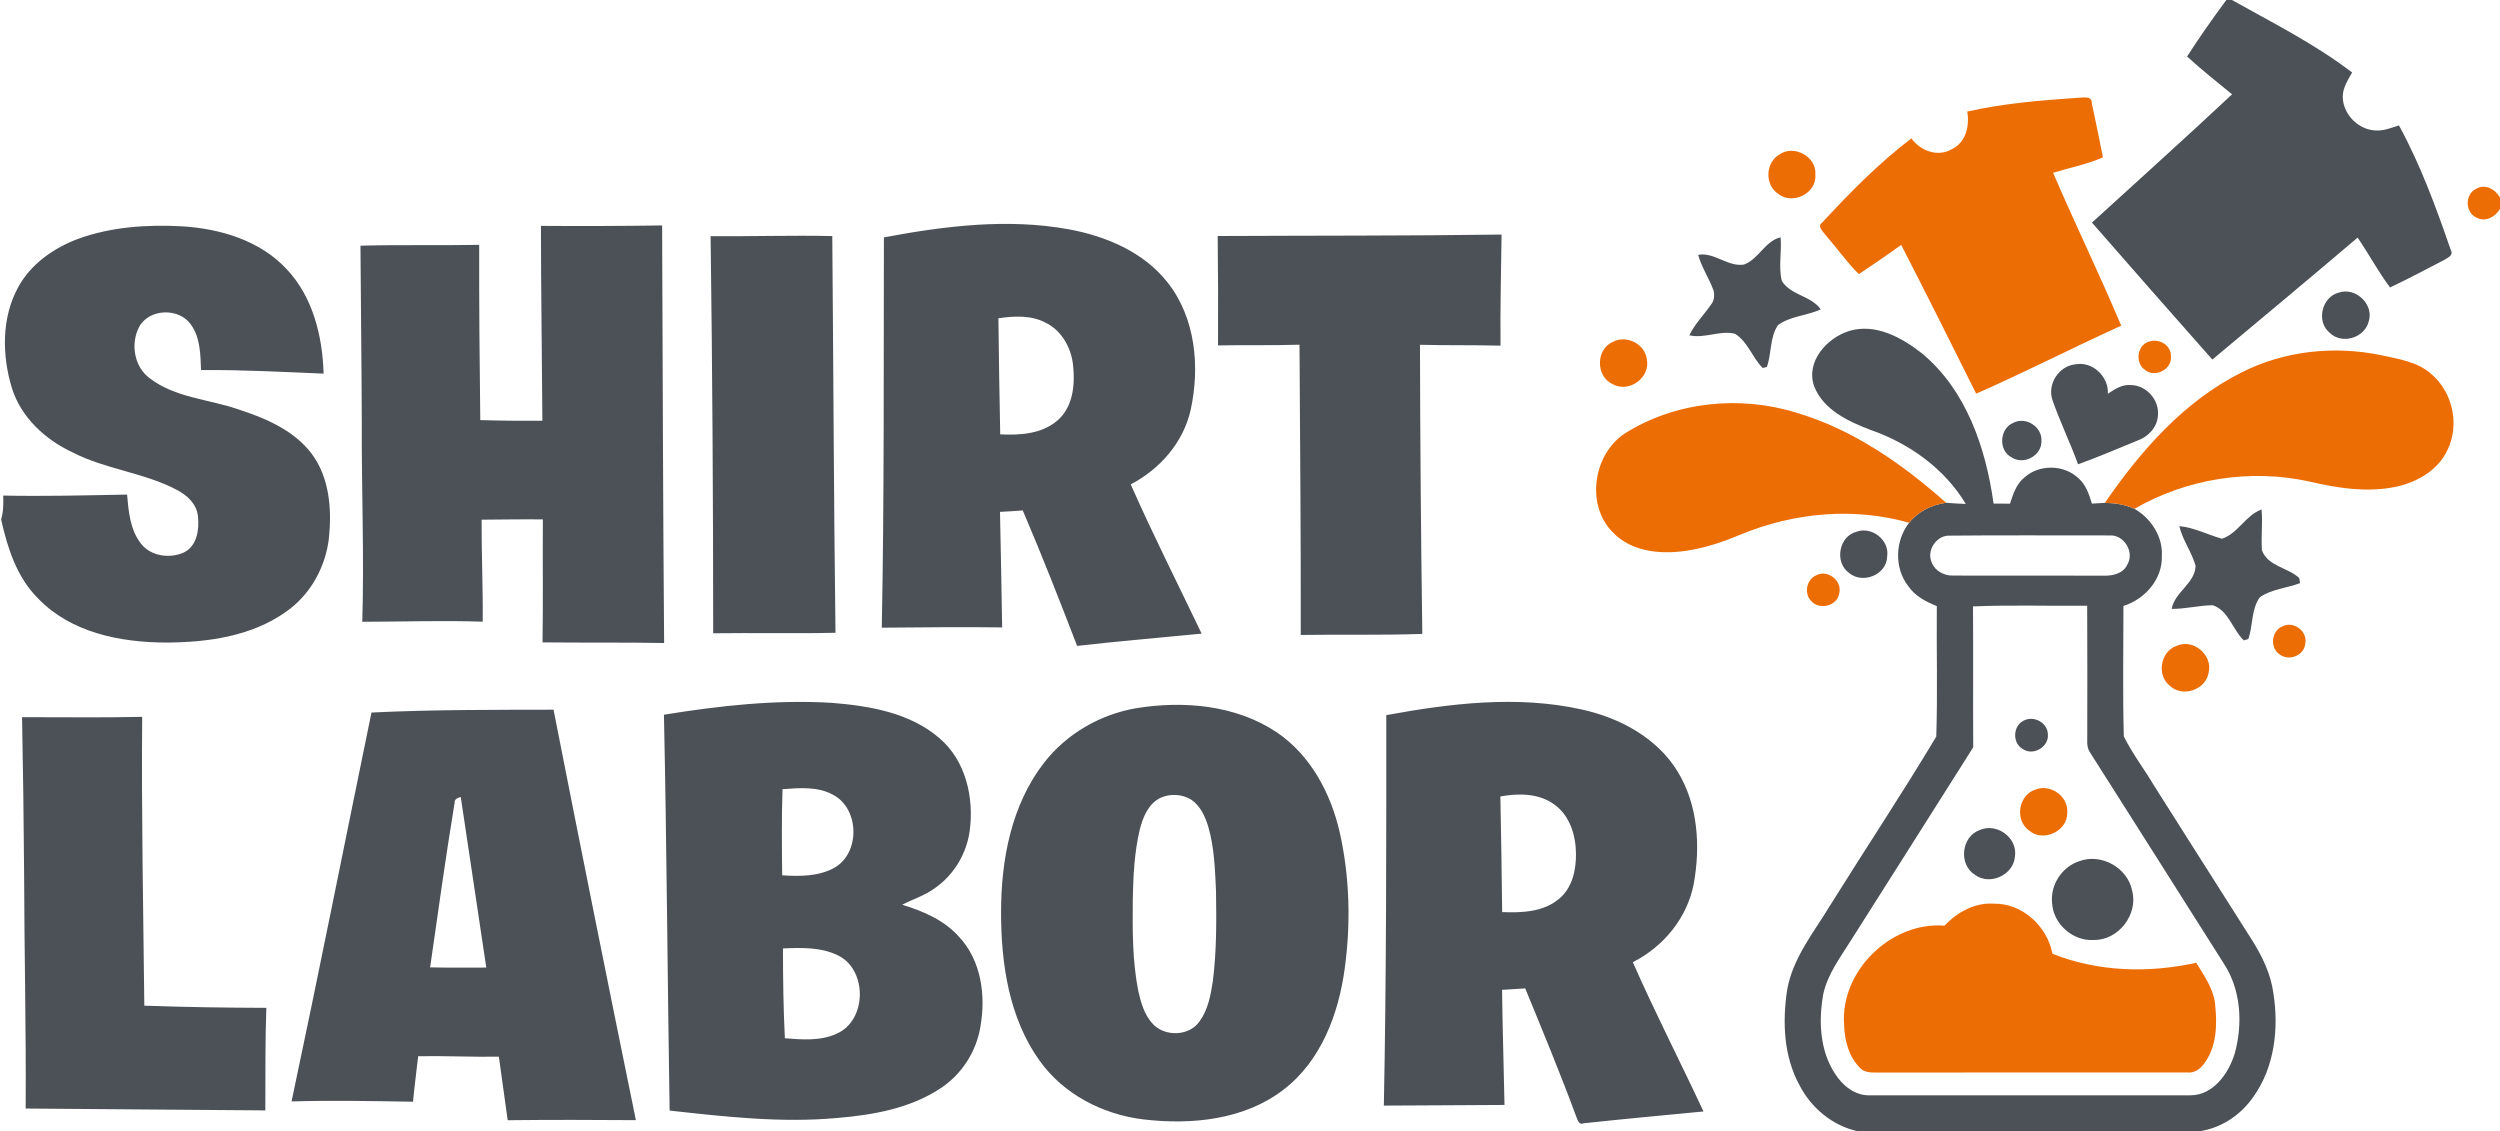
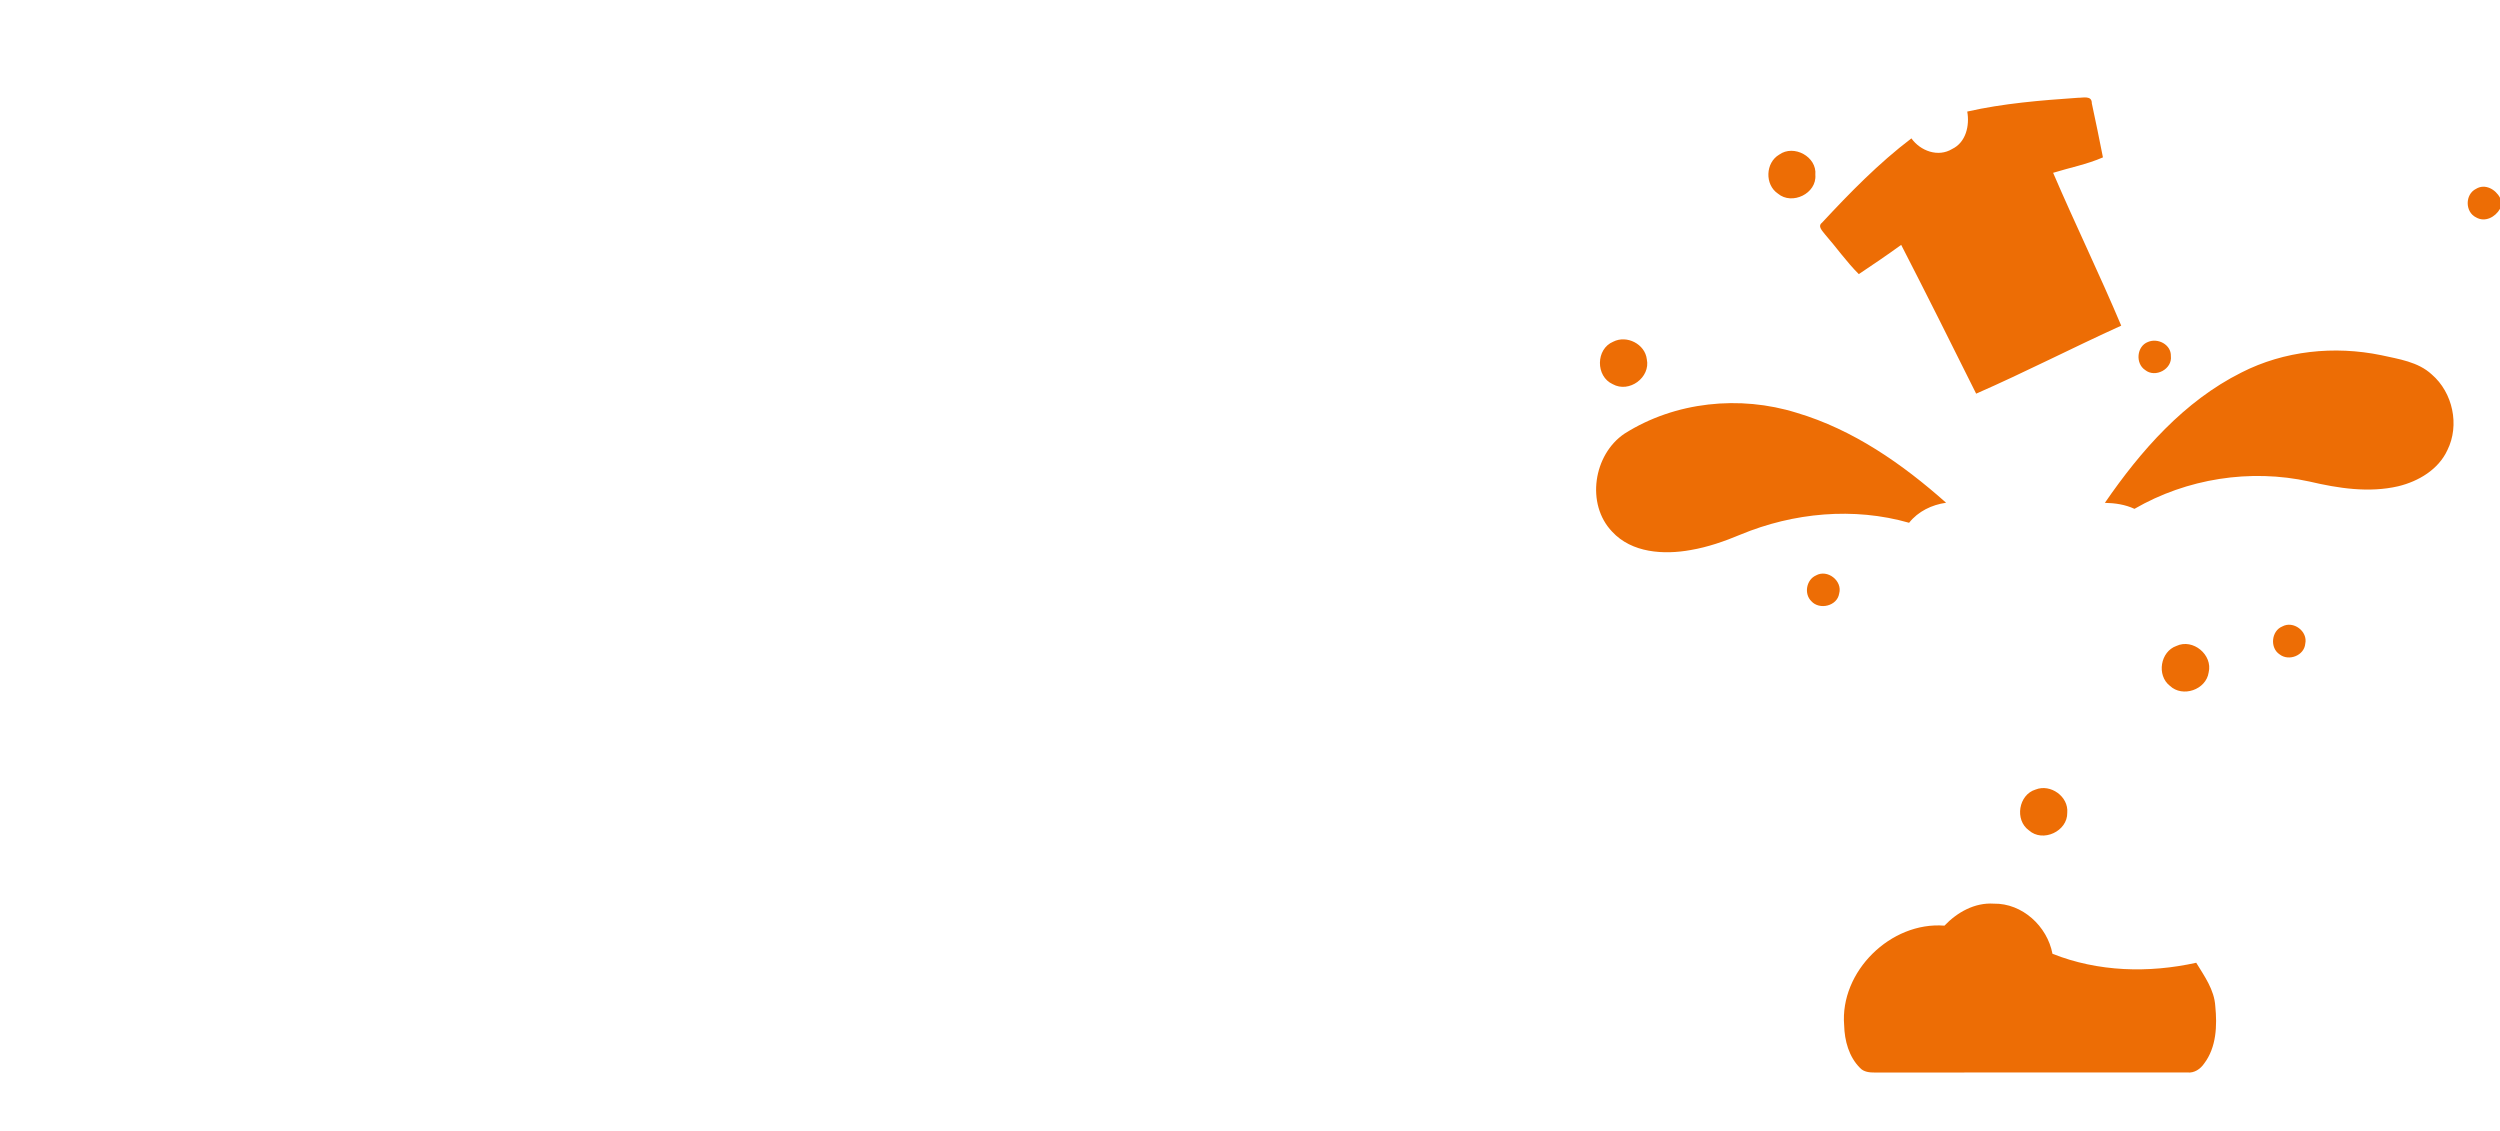
<svg xmlns="http://www.w3.org/2000/svg" viewBox="0 0 800 362">
  <g />
  <g fill="#4b5157">
-     <path d="M712.43 0h1.79c13.05 7.32 26.53 14.06 38.46 23.2-1.37 2.42-3.01 4.9-3 7.78.05 5.5 4.88 10.48 10.36 10.76 2.65.22 5.15-.83 7.62-1.61 6.95 12.69 11.91 26.33 16.62 39.96.94 1.6-1.1 2.43-2.12 3.09-5.75 3-11.49 6.02-17.34 8.81-3.82-5.08-6.79-10.72-10.38-15.96-15.41 13.11-30.97 26.05-46.49 39.03-12.88-14.58-25.75-29.17-38.52-43.83 14.95-13.67 30.05-27.19 44.83-41.05-4.83-3.99-9.78-7.85-14.39-12.1 3.95-6.18 8.2-12.18 12.56-18.08ZM282.85 75.96c19.42-3.64 39.53-6.17 59.16-2.58 11.9 2.18 23.95 7.25 31.6 16.99 8.96 11.32 10.41 26.99 7.42 40.71-2.3 10.44-9.83 19.05-19.2 23.91 7.12 16.13 15.09 31.86 22.69 47.77-13.28 1.32-26.58 2.41-39.84 3.93-5.61-14.53-11.26-29.04-17.4-43.35-2.43.19-4.85.34-7.28.46.21 12.32.53 24.64.69 36.97-12.84-.18-25.68-.01-38.52.09.81-41.63.56-83.27.68-124.9m36.64 25.88c.13 12.39.34 24.78.58 37.16 6.53.32 13.96-.17 18.91-5 4.41-4.33 5.03-11.02 4.43-16.87-.52-5.62-3.54-11.27-8.73-13.82-4.65-2.52-10.13-2.19-15.19-1.47ZM25.08 76.4c10.51-3.8 21.86-4.57 32.93-3.99 12.3.7 25.19 4.48 33.78 13.78 8.38 8.91 11.4 21.44 11.77 33.37-13.07-.53-26.14-1.26-39.23-1.14-.19-4.94-.21-10.37-3.23-14.55-3.75-5.44-13.31-5.19-16.54.67-2.86 5.39-1.67 12.86 3.4 16.54 8.08 6.16 18.63 6.63 27.95 9.8 8.85 2.86 18.09 6.7 23.85 14.35 5.64 7.56 6.42 17.56 5.53 26.65-.99 9.4-5.9 18.4-13.71 23.84-11.12 7.95-25.26 9.86-38.61 9.9-14.47-.06-30.2-3.18-40.65-13.98-6.89-6.76-9.92-16.24-11.96-25.4.75-2.49.75-5.09.66-7.66 13.21.27 26.43-.06 39.64-.32.48 5.4.96 11.23 4.42 15.66 3.13 4.08 9.22 4.91 13.73 2.88 4.3-2.06 5.01-7.47 4.52-11.7-.43-3.86-3.49-6.68-6.77-8.35-10.53-5.56-22.77-6.54-33.36-12-8.74-4.08-16.47-11.19-19.4-20.59-3.17-10.44-3.35-22.42 1.99-32.2 4.05-7.51 11.44-12.63 19.29-15.56Zm148.02-4.12c12.93.09 25.85.05 38.78-.14.19 44.54.27 89.08.64 133.62-12.97-.22-25.95-.06-38.91-.2.21-13.11 0-26.23.11-39.35-6.54-.07-13.08.04-19.61.09-.04 10.88.47 21.76.35 32.64-12.84-.44-25.69.01-38.53.03.64-21.32-.26-42.64-.16-63.97-.05-18.79-.33-37.59-.42-56.38 12.66-.34 25.33-.03 37.99-.27-.04 18.7.11 37.39.35 56.08 6.62.21 13.25.24 19.87.2-.12-20.78-.45-41.57-.46-62.35Zm54.29 3.3c12.98.11 25.96-.33 38.94-.04.36 42.32.48 84.64 1.03 126.95-13.04.29-26.09-.02-39.14.16-.01-42.36-.26-84.71-.83-127.07Zm162.27-.06c30.28-.15 60.56-.04 90.84-.46-.14 11.85-.47 23.7-.33 35.55-8.59-.23-17.19-.05-25.78-.28.06 30.84.31 61.69.75 92.52-12.95.46-25.94.13-38.9.33.06-30.97-.22-61.92-.4-92.88-8.69.29-17.38.06-26.07.23.06-11.67.02-23.34-.11-35.01Zm168.39 9.14c4.72-1.7 6.78-7.58 11.74-8.72.42 4.62-.73 9.4.38 13.92 2.76 4.62 9.38 4.75 12.46 9.12-4.39 2.09-9.72 2.13-13.67 5.05-2.67 3.9-2.01 9.06-3.57 13.41l-1.32.32c-3.36-3.33-4.78-8.5-8.93-10.97-4.81-1.16-9.71 1.64-14.55.5 1.75-3.66 4.68-6.52 6.95-9.84.99-1.23 1.16-2.88.83-4.38-1.39-3.95-3.84-7.46-4.96-11.51 5.05-1 9.5 3.92 14.64 3.1Z" />
-     <path d="M748.43 93.63c5.42-1.87 11.4 3.9 9.52 9.35-1.37 5.2-8.62 7.36-12.48 3.48-4.37-3.6-2.51-11.46 2.96-12.83ZM591.78 105.9c8.39-2.53 16.8 2.13 23.23 7.16 14.22 11.8 20.47 30.33 22.93 48.09 1.75 0 3.5.01 5.26.02.99-3.03 2.01-6.29 4.6-8.37 4.72-4.29 12.66-4.19 17.28.22 2.43 2.06 3.42 5.2 4.33 8.14 1.38-.08 2.76-.16 4.15-.25 3.24.06 6.51.54 9.47 1.92 5.31 3.04 9.11 8.87 8.76 15.11.23 7.41-5.43 13.83-12.29 15.96.01 13.9-.26 27.84.12 41.74 2.75 5.57 6.61 10.56 9.78 15.92 10.36 16.33 20.69 32.68 31.08 49 3.35 5.28 6.19 11.05 7.01 17.32 1.77 11.27.37 23.64-6.42 33.11-3.98 5.78-10.27 10.01-17.27 11.01H594.51c-8.11-1.74-14.95-7.47-18.7-14.78-5.03-9.23-5.47-20.2-3.93-30.39 1.76-10.27 8.56-18.49 13.8-27.16 11.23-18.03 23.04-35.75 33.93-53.97.44-13.89.05-27.83.17-41.75-3.49-1.4-6.98-3.22-9.15-6.4-4.52-5.82-4.21-14.51.28-20.26 2.89-3.66 7.28-5.77 11.84-6.41 2.09.19 4.19.3 6.3.39-6.79-11.35-18.19-19.46-30.57-23.73-7.04-2.72-14.97-6.38-17.92-13.86-2.87-7.87 4.03-15.59 11.22-17.78m31.48 65.51c-3.93.32-6.8 5-5.09 8.63 1.05 2.72 4.01 4.23 6.83 4.14 16.01.04 32.02-.02 48.03.03 2.86.11 6.3-.58 7.65-3.44 2.54-3.99-1-9.8-5.68-9.43-17.25.02-34.5-.11-51.74.07m8.1 22.64c.11 15.03-.02 30.06.07 45.09-13.04 20.68-26.18 41.31-39.25 61.97-3.35 5.34-7.28 10.58-8.7 16.84-1.59 8.64-1.19 18.27 3.82 25.78 2.33 3.62 6.16 6.77 10.66 6.77 34.35.03 68.7.01 103.05 0 7.32-.06 12.19-7.08 14.12-13.44 2.6-9.46 2-20.28-3.47-28.66-14.22-22.5-28.48-44.96-42.73-67.43-.84-1.19-1.11-2.62-1.01-4.04.01-14.36.07-28.73-.02-43.1-12.18.13-24.37-.3-36.54.22Zm25.39-66.16c-1.64-5.04 2.1-10.77 7.37-11.31 5.5-1.02 10.69 3.91 10.4 9.42 2.24-1.49 4.67-3.11 7.52-2.77 4.91.12 9.02 4.89 8.49 9.76-.2 3.75-3.12 6.78-6.53 7.99-6.33 2.55-12.59 5.29-19.02 7.6-2.53-6.98-5.82-13.67-8.23-20.69Z" />
-     <path d="M644.25 135.3c3.98-2.08 9.22 1.24 9.02 5.73.19 4.73-5.68 7.93-9.59 5.31-4.27-2.24-3.85-9.2.57-11.04Zm66.77 37.1c5.2-1.71 7.58-7.58 12.68-9.36.4 4.34-.19 8.7.12 13.04 1.82 5.11 8.31 5.51 11.94 8.89l.28 1.62c-4.25 1.61-9.15 1.9-12.91 4.55-2.78 3.83-2.13 9.02-3.68 13.36-.36.11-1.08.31-1.44.41-3.62-3.45-4.87-9.61-9.97-11.24-4.39.06-8.7 1.2-13.1 1.18.94-5.4 7.46-8.14 7.65-13.76-1.21-4.45-4.17-8.2-5.2-12.73 4.76.45 9.06 2.75 13.63 4.04Zm-116.89-2.25c4.88-1.81 10.61 2.75 9.76 7.94-.11 5.81-7.83 8.94-12.16 5.27-4.79-3.34-3.33-11.81 2.4-13.21Zm-381.67 58.56c17.7-2.88 35.69-4.87 53.64-3.81 12.12.98 25.1 3.13 34.58 11.37 8.4 7.19 11.07 19.1 9.61 29.69-1.01 7.28-5.09 14.06-11.14 18.25-3.17 2.36-6.99 3.49-10.45 5.31 6.77 2.05 13.58 4.97 18.34 10.42 6.93 7.51 8.42 18.52 6.74 28.27-1.2 8.04-5.89 15.44-12.65 19.94-9.76 6.53-21.68 8.63-33.18 9.6-17.92 1.64-35.87-.39-53.67-2.37-.69-42.21-.92-84.45-1.82-126.67m37.95 23.83c-.32 9.18-.22 18.37-.11 27.56 5.54.36 11.49.38 16.52-2.31 8.51-4.61 8.31-19-.25-23.46-4.93-2.72-10.76-2.18-16.16-1.79m.14 50.96c.01 9.58.12 19.17.61 28.74 5.55.44 11.47.94 16.66-1.5 9.62-4.25 9.78-20.42.36-25-5.45-2.69-11.72-2.49-17.63-2.24Zm193.06-74.66c20.51-3.75 41.84-6.39 62.45-1.83 12.18 2.65 24.22 9.06 30.84 19.98 6.5 10.68 7.27 23.91 5.08 35.95-2.12 10.84-9.7 20.03-19.48 24.96 7.1 16.12 15.17 31.8 22.62 47.77-12.76 1.22-25.53 2.4-38.28 3.77-1.85.75-2.09-1.5-2.62-2.61-5.04-13.65-10.63-27.08-16.15-40.54-2.47.16-4.94.32-7.41.46.14 12.28.55 24.56.78 36.83-12.87.13-25.74.1-38.61.21.82-41.64.79-83.3.78-124.95m36.51 26.02c.25 12.33.43 24.67.57 37.01 6.2.25 13.08.01 18.09-4.15 4.34-3.48 5.62-9.37 5.53-14.67-.07-5.77-1.96-11.97-6.79-15.51-4.96-3.73-11.55-3.74-17.4-2.68Zm-116.63-28.22c15.21-2.49 32.01-1.06 45.09 7.71 10.85 7.34 17.33 19.6 20.16 32.14 3.18 14.22 3.54 29.02 1.57 43.44-1.96 14.54-7.6 29.63-19.62 38.79-12.59 9.68-29.43 11.28-44.72 9.5-13.03-1.56-25.68-8.04-33.35-18.88-9.74-13.62-12.28-30.95-12.28-47.32-.02-16.76 3.26-34.44 13.77-47.96 7.17-9.23 17.9-15.43 29.38-17.42m7.89 28.66c-3.92 1.86-5.64 6.2-6.65 10.14-1.75 7.36-2.1 14.97-2.24 22.51-.08 9.73-.15 19.55 1.76 29.14.8 3.63 1.87 7.41 4.38 10.27 3.77 4.46 11.84 4.39 15.22-.51 2.7-3.7 3.56-8.34 4.25-12.78 1.22-9.61 1.17-19.32 1.02-28.98-.32-6.88-.54-13.85-2.46-20.5-1.01-3.32-2.55-6.77-5.54-8.75-2.9-1.73-6.68-1.95-9.74-.54Zm-252.51-27.29c19.39-.94 38.84-.87 58.26-.91 8.61 43.82 17.4 87.6 26.35 131.35-13.67-.1-27.34-.14-41.02.02-.98-6.77-1.85-13.56-2.82-20.33-8.61.12-17.22-.29-25.83-.16-.54 4.86-1.19 9.7-1.64 14.57-12.95-.21-25.92-.47-38.87-.09 8.8-41.43 17.04-82.98 25.57-124.45m26.6 28.92c-2.89 17.5-5.31 35.07-7.83 52.63 5.99.13 11.98.05 17.97.06-2.71-18.2-5.44-36.4-8.17-54.59-.99.33-2.08.64-1.97 1.9ZM7.06 229.51c12.81-.04 25.63.18 38.44-.12-.27 30.81.35 61.62.68 92.42 13.01.47 26.03.66 39.05.7-.4 10.94-.27 21.88-.32 32.82-25.56-.21-51.13-.38-76.7-.6.17-25.28-.44-50.54-.5-75.81-.12-16.47-.33-32.94-.65-49.41Zm640.38 1.16c3.25-1.85 7.83.52 7.88 4.34.36 3.99-4.68 6.97-8 4.69-3.37-1.82-3.25-7.26.12-9.03Zm-14 34.97c5.47-2.48 12.27 2.42 11.34 8.41-.4 5.93-8.06 9.48-12.83 5.86-5.25-3.26-4.34-12.17 1.49-14.27Zm31.98 9.92c7.01-2.6 15.43 2.13 16.87 9.46 2.01 7.59-4.39 15.91-12.26 15.77-6.7.47-13.04-5.14-13.36-11.85-.62-5.81 3.2-11.61 8.75-13.38Z" />
-   </g>
+     </g>
  <path d="M629.52 35.7c11.62-2.63 23.53-3.59 35.4-4.41 1.65.04 4.5-.85 4.46 1.77 1.27 5.75 2.4 11.53 3.56 17.3-5.11 2.24-10.64 3.29-15.94 4.94 7.04 16.4 14.86 32.47 21.79 48.91-15.57 7.06-30.77 14.91-46.42 21.76-7.92-15.91-15.87-31.81-23.99-47.61-4.44 3.23-9 6.3-13.56 9.36-3.94-3.93-7.15-8.52-10.81-12.71-.73-1.02-2.51-2.57-.97-3.74 8.92-9.6 18.14-19.04 28.61-26.99 2.88 4.03 8.55 6.13 13.03 3.4 4.43-2.12 5.64-7.5 4.84-11.98Zm-60.17 13.78c4.66-3.36 12.12.67 11.56 6.46.51 5.98-7.46 9.82-11.97 6.02-4.26-2.85-4.02-9.91.41-12.48Zm222.99 10.95c2.87-1.77 6.26.16 7.66 2.86v3.54c-1.49 2.63-4.8 4.41-7.66 2.73-3.57-1.73-3.57-7.39 0-9.13Zm-276.08 48.9c4.3-2.2 10.15.77 10.72 5.62 1.24 5.85-5.67 10.91-10.9 7.99-5.53-2.48-5.47-11.31.18-13.61Zm171.11.09c3.17-1.36 7.43.88 7.31 4.52.51 4.18-5.01 7.09-8.24 4.46-3.19-2.1-2.7-7.64.93-8.98Zm29.88 9.79c13.7-7 29.75-8.64 44.74-5.55 5.61 1.25 11.79 2.1 16.18 6.17 6.73 5.79 8.97 16.21 5 24.2-2.87 6.23-9.26 10-15.72 11.57-9.42 2.18-19.18.66-28.44-1.51-18.91-4.16-39.24-.96-55.98 8.74-2.96-1.38-6.23-1.86-9.47-1.92 11.46-16.66 25.34-32.52 43.69-41.7Zm-197.4 19.55c16.2-10.26 36.91-12.35 55.11-6.66 18.06 5.37 33.84 16.38 47.79 28.78-4.56.64-8.95 2.75-11.84 6.41-17.7-5.08-37.04-3.24-53.95 3.78-5.14 2.15-10.43 4-15.93 4.94-8.6 1.56-18.85.95-25.14-5.87-8.47-8.84-5.99-24.7 3.96-31.38Zm61.24 45.39c3.66-2.12 8.6 1.72 7.44 5.8-.63 4-6.31 5.33-8.9 2.43-2.41-2.34-1.61-6.86 1.46-8.23Zm149.21 16.33c3.56-1.98 8.27 1.54 7.38 5.52-.33 3.78-5.27 5.68-8.19 3.41-3.18-2.06-2.68-7.49.81-8.93Zm-33.84 6.22c5.27-2.48 11.69 2.85 10.31 8.48-.82 5.54-8.35 8.13-12.41 4.28-4.3-3.35-3.06-10.97 2.1-12.76Zm-45.06 45.95c4.77-1.91 10.6 2.26 10.12 7.43.12 5.93-7.84 9.62-12.27 5.63-4.64-3.32-3.32-11.43 2.15-13.06Zm-29.18 43.56c4.08-4.28 9.69-7.44 15.77-7.04 9.15-.17 17.13 7.22 18.8 16.04 14.59 5.8 30.77 6.24 46 2.87 2.63 4.3 5.78 8.65 6.1 13.86.62 6.25.38 13.2-3.57 18.4-1.2 1.75-3.15 3.09-5.35 2.85-33.32.02-66.64-.02-99.96.02-1.69.01-3.58-.14-4.79-1.46-3.57-3.55-4.97-8.74-5.09-13.65-1.42-17.22 14.92-33.25 32.09-31.89Z" fill="#ed6d05" />
</svg>